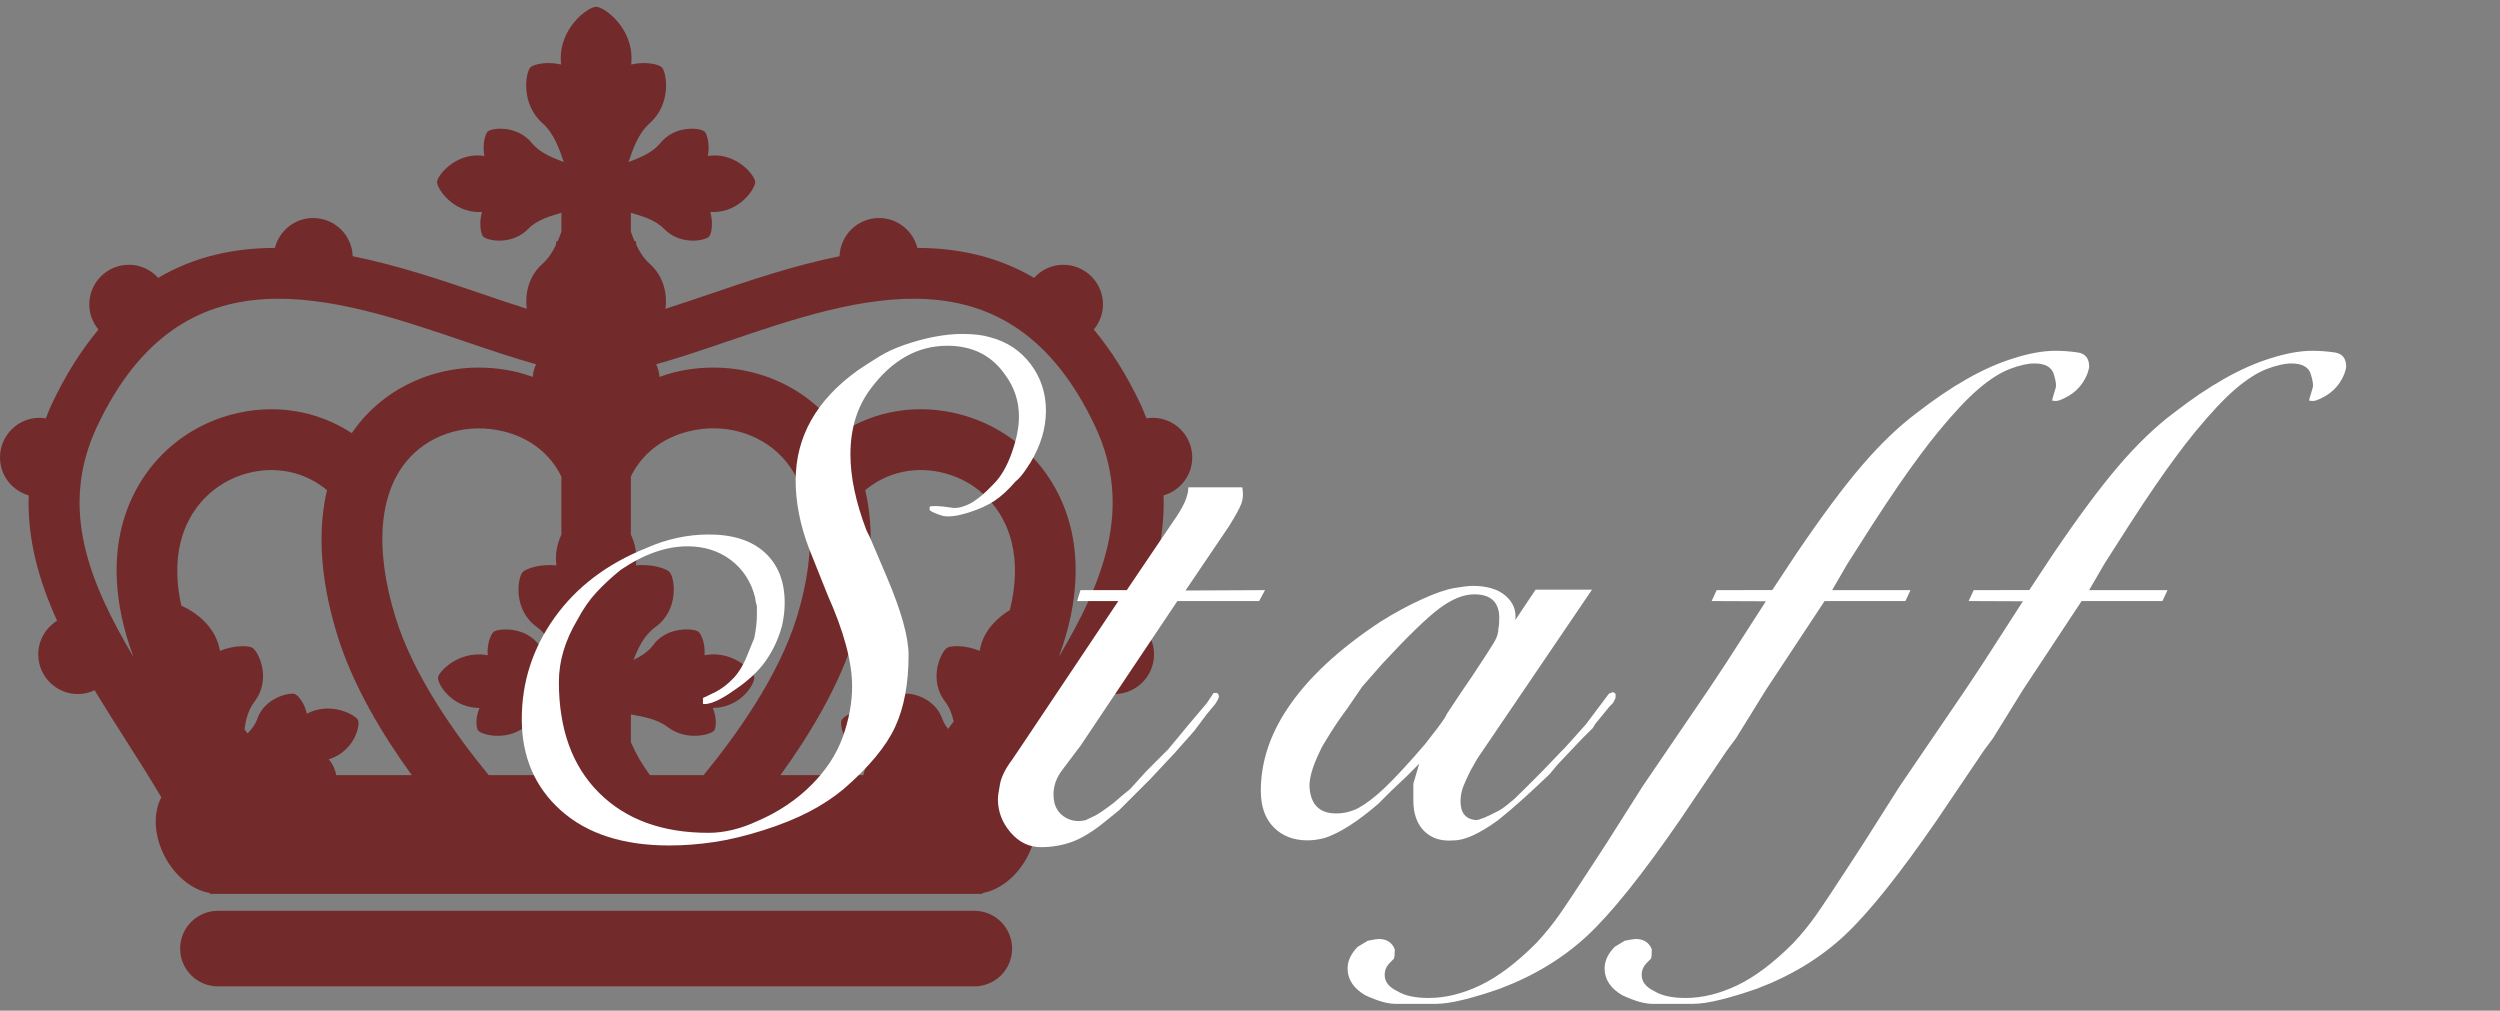
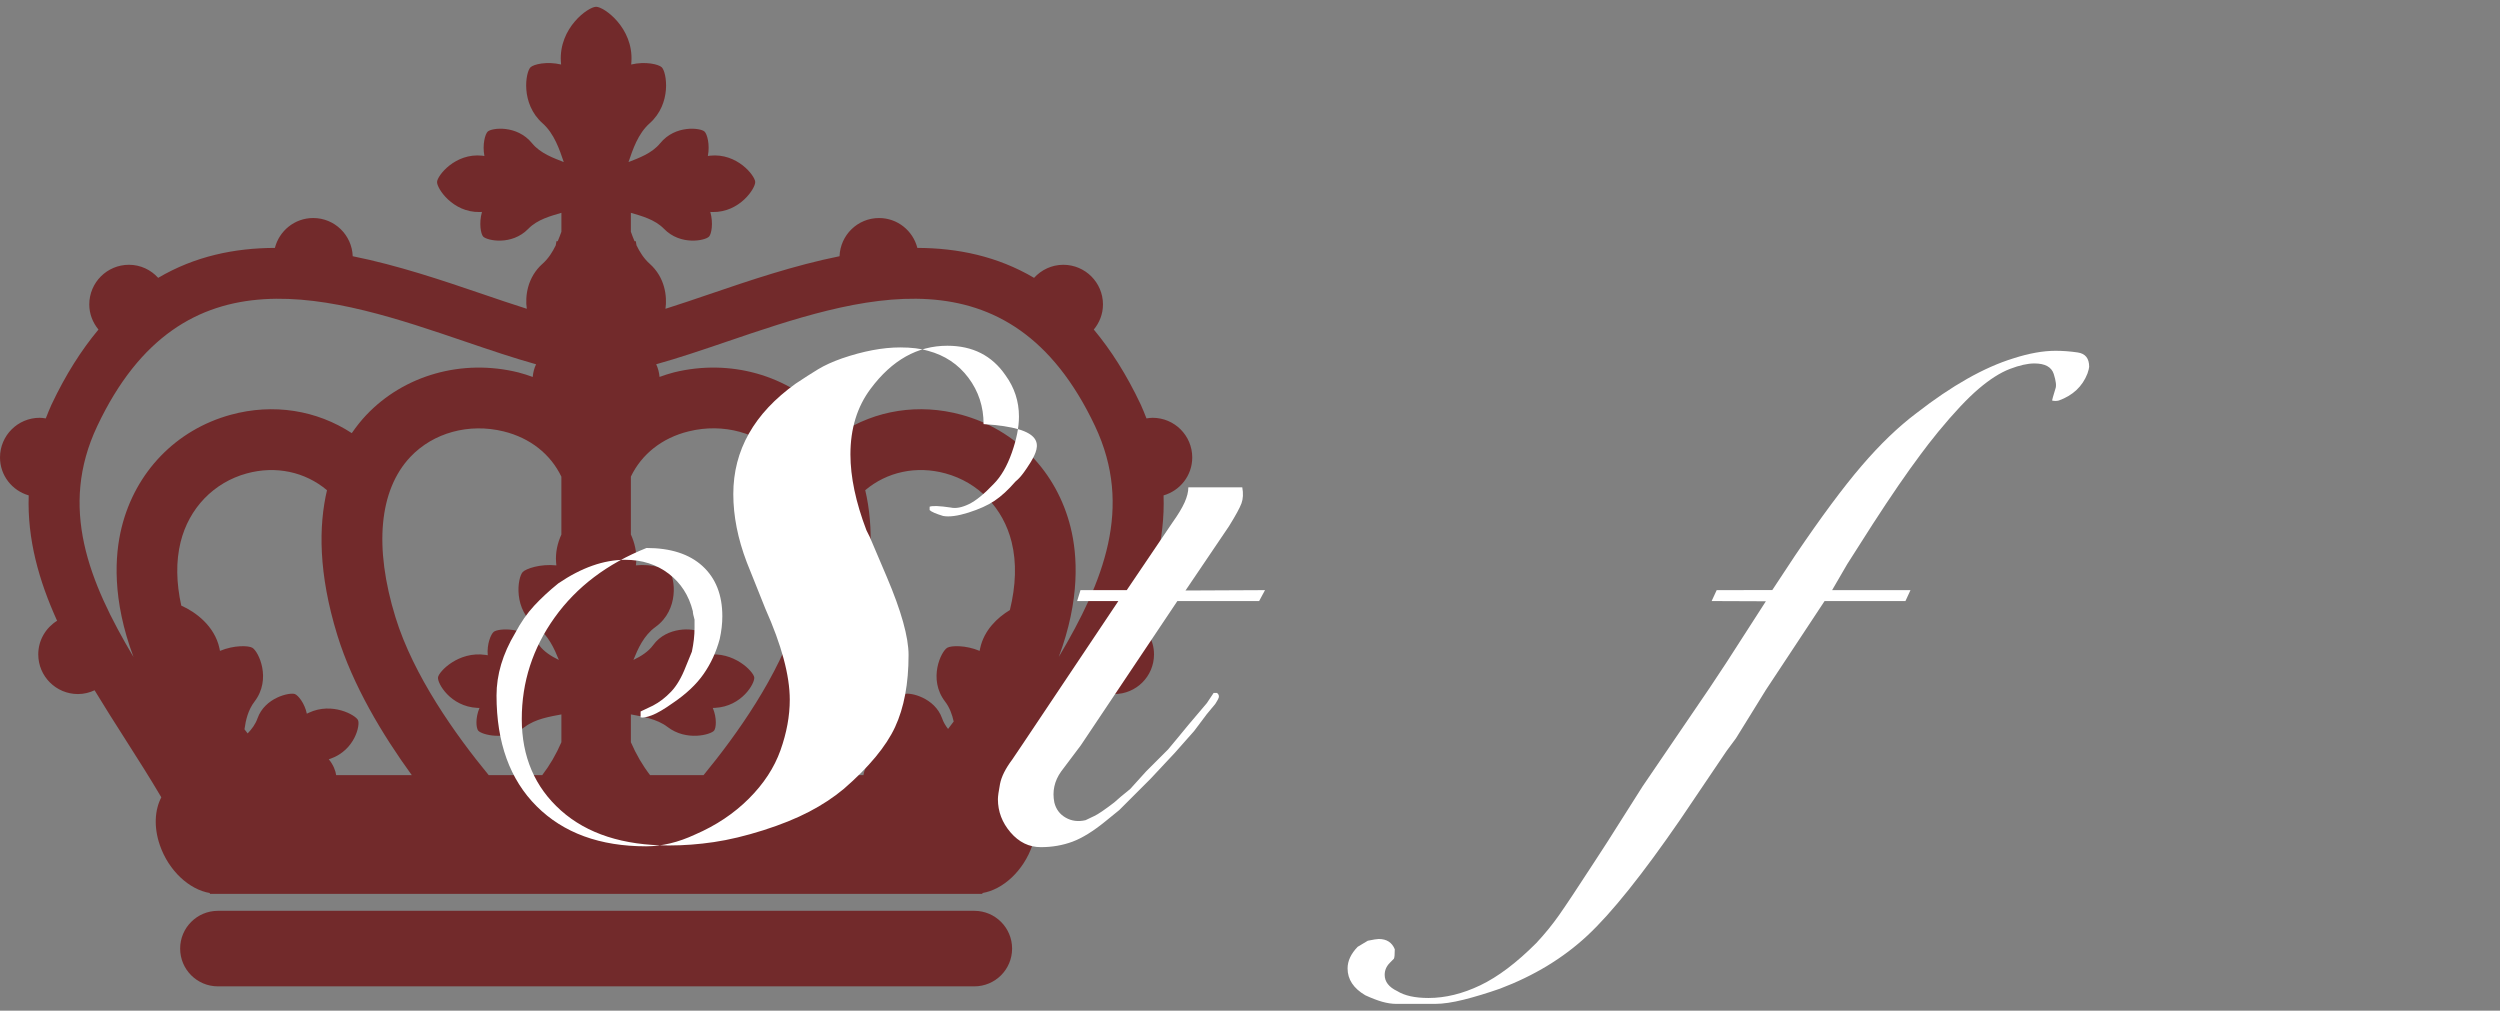
<svg xmlns="http://www.w3.org/2000/svg" version="1.1" id="レイヤー_1" x="0px" y="0px" viewBox="0 0 188 76" style="enable-background:new 0 0 188 76;" xml:space="preserve">
  <rect x="0" y="0" width="188" height="76" fill="#808080" stroke="none" />
  <style type="text/css">
	.st0{fill:#FFFFFF;}
	.st1{fill:#722A2B;}
	.st2{opacity:0.25;}
</style>
  <g>
    <g>
      <path class="st1" d="M73.27,68.494H16.387c-1.568,0-2.84,1.271-2.84,2.84s1.271,2.84,2.84,2.84H73.27    c1.568,0,2.84-1.271,2.84-2.84S74.838,68.494,73.27,68.494z" />
      <path class="st1" d="M89.657,34.401c0-1.648-1.336-2.983-2.983-2.983c-0.157,0-0.308,0.023-0.459,0.046    c-0.14-0.346-0.266-0.69-0.431-1.04c-1.068-2.262-2.255-4.115-3.53-5.642c0.425-0.516,0.69-1.167,0.69-1.887    c0-1.648-1.336-2.983-2.983-2.983c-0.874,0-1.653,0.383-2.199,0.982c-2.755-1.625-5.739-2.243-8.777-2.252    c-0.33-1.289-1.489-2.246-2.88-2.246c-1.609,0-2.912,1.277-2.972,2.872c-3.409,0.685-6.745,1.818-9.756,2.844    c-1.143,0.39-2.262,0.769-3.334,1.109c0.132-0.912-0.024-2.355-1.19-3.39c-0.435-0.387-0.742-0.877-0.988-1.384l-0.054-0.311    h-0.094c-0.104-0.241-0.193-0.479-0.276-0.712v-1.42c0.771,0.229,1.802,0.492,2.49,1.201c1.246,1.286,3.114,0.888,3.393,0.582    c0.176-0.191,0.331-0.996,0.091-1.849c0.058,0.004,0.117,0.005,0.176,0.006c2.04,0.034,3.223-1.791,3.202-2.262    c-0.02-0.472-1.358-2.186-3.388-1.977c-0.059,0.006-0.117,0.013-0.174,0.025c0.168-0.874-0.06-1.662-0.25-1.837    c-0.305-0.281-2.201-0.516-3.333,0.876c-0.623,0.769-1.635,1.122-2.384,1.418c0.319-0.934,0.709-2.134,1.59-2.915    c1.676-1.487,1.28-3.843,0.915-4.208c-0.231-0.23-1.225-0.468-2.304-0.214c0.007-0.075,0.011-0.148,0.017-0.22    c0.152-2.544-2.063-4.121-2.653-4.121c-0.591,0-2.804,1.577-2.653,4.121c0.005,0.072,0.01,0.145,0.018,0.22    c-1.079-0.254-2.074-0.016-2.304,0.214c-0.367,0.366-0.763,2.721,0.912,4.208c0.882,0.782,1.272,1.981,1.593,2.915    c-0.749-0.296-1.762-0.649-2.387-1.418c-1.13-1.392-3.026-1.158-3.331-0.876c-0.19,0.175-0.416,0.963-0.251,1.837    c-0.059-0.011-0.115-0.018-0.176-0.025c-2.026-0.209-3.364,1.504-3.385,1.977c-0.021,0.472,1.162,2.296,3.202,2.262    c0.06-0.001,0.118-0.002,0.176-0.006c-0.241,0.854-0.084,1.658,0.088,1.849c0.281,0.306,2.148,0.705,3.397-0.582    c0.686-0.709,1.718-0.972,2.489-1.201v1.421c-0.083,0.233-0.172,0.471-0.276,0.711h-0.095l-0.054,0.311    c-0.246,0.507-0.554,0.997-0.99,1.383c-1.166,1.035-1.321,2.477-1.188,3.39c-1.073-0.339-2.191-0.719-3.334-1.109    c-3.011-1.026-6.347-2.158-9.756-2.843c-0.059-1.595-1.362-2.873-2.972-2.873c-1.392,0-2.551,0.958-2.881,2.247    c-3.038,0.009-6.021,0.626-8.776,2.252c-0.546-0.6-1.325-0.983-2.199-0.983c-1.648,0-2.983,1.336-2.983,2.983    c0,0.72,0.266,1.372,0.691,1.888c-1.275,1.527-2.462,3.381-3.53,5.642c-0.165,0.35-0.291,0.694-0.431,1.04    c-0.151-0.023-0.302-0.046-0.459-0.046C1.336,31.418,0,32.754,0,34.401c0,1.36,0.915,2.494,2.159,2.853    c-0.116,3.289,0.765,6.409,2.134,9.427c-0.847,0.526-1.416,1.458-1.416,2.529c0,1.648,1.336,2.983,2.983,2.983    c0.449,0,0.871-0.106,1.253-0.284c0.744,1.23,1.518,2.449,2.292,3.661c0.952,1.491,1.877,2.946,2.726,4.389    c-0.495,0.939-0.58,2.242-0.108,3.605c0.669,1.93,2.22,3.338,3.758,3.592v0.061h58.096v-0.061    c1.538-0.253,3.089-1.662,3.758-3.592c0.473-1.363,0.387-2.666-0.108-3.606c0.849-1.443,1.773-2.897,2.726-4.388    c0.774-1.211,1.548-2.431,2.292-3.66c0.382,0.178,0.804,0.284,1.253,0.284c1.648,0,2.983-1.336,2.983-2.983    c0-1.071-0.569-2.002-1.416-2.529c1.369-3.018,2.25-6.139,2.134-9.427C88.742,36.895,89.657,35.761,89.657,34.401z M64.292,47.755    c1.426-4.635,1.405-8.205,0.774-10.893c1.641-1.381,3.846-1.86,6.032-1.262c2.485,0.68,4.346,2.61,4.977,5.163    c0.383,1.546,0.321,3.268-0.131,5.112c-0.943,0.569-1.936,1.51-2.233,2.86c-0.018,0.071-0.031,0.142-0.042,0.211    c-1.055-0.442-2.141-0.406-2.433-0.236c-0.468,0.271-1.463,2.353-0.168,4.044c0.348,0.455,0.534,0.978,0.65,1.503    c-0.136,0.185-0.282,0.372-0.423,0.559c-0.188-0.241-0.346-0.502-0.445-0.789c-0.551-1.574-2.429-1.979-2.814-1.835    c-0.241,0.09-0.735,0.688-0.897,1.478c-0.049-0.026-0.1-0.049-0.154-0.074c-1.757-0.822-3.522,0.18-3.696,0.56    c-0.175,0.379,0.242,2.239,2.042,2.888c0.053,0.02,0.106,0.037,0.158,0.053c-0.349,0.422-0.513,0.878-0.558,1.194h-6.24    C60.894,55.252,63.125,51.547,64.292,47.755z M24.723,57.097c0.052-0.017,0.105-0.033,0.158-0.053    c1.8-0.649,2.217-2.509,2.042-2.888c-0.174-0.38-1.939-1.381-3.696-0.56c-0.054,0.025-0.104,0.048-0.154,0.074    c-0.161-0.79-0.655-1.388-0.897-1.478c-0.386-0.144-2.263,0.261-2.814,1.835c-0.148,0.425-0.423,0.797-0.738,1.126    c-0.08-0.103-0.161-0.207-0.239-0.31c0.096-0.71,0.279-1.464,0.758-2.089c1.295-1.691,0.3-3.773-0.168-4.044    c-0.292-0.169-1.378-0.206-2.433,0.236c-0.011-0.069-0.025-0.14-0.042-0.211c-0.366-1.663-1.783-2.713-2.867-3.194    c-0.379-1.718-0.41-3.325-0.051-4.778c0.631-2.552,2.492-4.482,4.977-5.163c2.187-0.598,4.391-0.118,6.032,1.263    c-0.631,2.688-0.652,6.258,0.774,10.892c1.167,3.792,3.398,7.497,5.603,10.536h-5.687C25.237,57.974,25.073,57.519,24.723,57.097z     M42.216,35.846v4.352c-0.285,0.627-0.456,1.333-0.398,2.093c0.002,0.077,0.01,0.153,0.021,0.226    c-1.2-0.126-2.288,0.242-2.531,0.501c-0.388,0.416-0.761,2.822,1.063,4.135c0.87,0.628,1.314,1.627,1.656,2.474    c-0.562-0.27-1.124-0.615-1.492-1.121c-1.034-1.422-3.053-1.26-3.4-0.997c-0.214,0.164-0.533,0.919-0.456,1.766    c-0.056-0.012-0.116-0.019-0.176-0.028c-2.025-0.295-3.503,1.253-3.565,1.69c-0.06,0.436,0.925,2.187,2.943,2.295    c0.058,0.004,0.118,0.005,0.176,0.006c-0.326,0.77-0.251,1.519-0.096,1.706c0.247,0.302,2.079,0.816,3.499-0.275    c0.796-0.611,1.911-0.785,2.757-0.945v2.09c-0.394,0.913-0.882,1.746-1.444,2.478h-4.02c-2.508-3.049-5.665-7.489-7.016-11.881    c-1.627-5.284-1.227-9.565,1.123-12.052c1.725-1.824,4.41-2.559,7.013-1.918C39.874,32.934,41.403,34.155,42.216,35.846z     M59.922,46.41c-1.351,4.392-4.508,8.832-7.016,11.881h-4.02c-0.562-0.732-1.05-1.564-1.445-2.478v-2.09    c0.847,0.16,1.962,0.333,2.759,0.945c1.42,1.092,3.252,0.577,3.499,0.275c0.153-0.186,0.228-0.936-0.097-1.706    c0.058-0.001,0.116-0.002,0.176-0.006c2.015-0.108,3.002-1.859,2.941-2.295c-0.06-0.437-1.538-1.985-3.563-1.69    c-0.062,0.009-0.12,0.016-0.178,0.028c0.077-0.847-0.24-1.602-0.456-1.766c-0.346-0.263-2.365-0.425-3.4,0.997    c-0.367,0.506-0.927,0.852-1.49,1.121c0.342-0.847,0.784-1.846,1.656-2.474c1.822-1.314,1.451-3.719,1.061-4.135    c-0.243-0.26-1.329-0.627-2.529-0.501c0.01-0.073,0.018-0.149,0.021-0.226c0.058-0.761-0.115-1.469-0.4-2.097v-4.351    c0.813-1.69,2.342-2.91,4.345-3.403c2.603-0.643,5.288,0.093,7.013,1.918C61.148,36.846,61.547,41.126,59.922,46.41z M7.31,32.048    c6.421-13.604,17.748-9.743,27.744-6.338c1.823,0.621,3.589,1.219,5.258,1.684c-0.139,0.293-0.222,0.614-0.252,0.952    c-0.359-0.126-0.718-0.251-1.095-0.344c-4.201-1.034-8.577,0.199-11.429,3.217c-0.344,0.365-0.716,0.818-1.082,1.352    c-2.637-1.725-5.892-2.258-9.101-1.381c-4.105,1.124-7.173,4.292-8.208,8.475c-0.522,2.111-0.722,5.413,0.893,9.739    C6.669,43.729,4.424,38.158,7.31,32.048z M79.621,49.399c1.613-4.323,1.413-7.624,0.891-9.734    c-1.035-4.183-4.103-7.351-8.208-8.475c-3.213-0.879-6.465-0.345-9.101,1.38c-0.366-0.534-0.737-0.987-1.081-1.352    c-2.851-3.018-7.229-4.248-11.429-3.218c-0.377,0.093-0.736,0.218-1.095,0.344c-0.03-0.338-0.114-0.658-0.252-0.952    c1.669-0.464,3.436-1.063,5.258-1.684c9.994-3.403,21.323-7.264,27.744,6.337C85.232,38.156,82.989,43.726,79.621,49.399z" />
    </g>
    <g>
      <g>
-         <path class="st0" d="M77.513,34.745c-0.212,0.339-0.38,0.592-0.507,0.761c-0.212,0.296-0.423,0.528-0.634,0.697     c-0.55,0.634-1.077,1.119-1.584,1.457c-0.507,0.339-1.162,0.634-1.965,0.888c-0.803,0.253-1.437,0.338-1.9,0.253     c-0.55-0.168-0.888-0.316-1.015-0.443v-0.254c0.211-0.084,0.739-0.063,1.585,0.063c0.38,0.085,0.833,0,1.362-0.253     c0.527-0.254,1.15-0.761,1.869-1.521c0.549-0.548,1.003-1.33,1.362-2.345c0.358-1.014,0.539-1.922,0.539-2.725     c0-1.141-0.339-2.175-1.014-3.105C74.598,26.74,73.141,26,71.24,26c-2.239,0-4.161,1.077-5.767,3.232     c-1.014,1.353-1.521,3-1.521,4.942c0,1.69,0.4,3.592,1.204,5.703l0.253,0.507l1.268,2.979c1.098,2.577,1.647,4.541,1.647,5.893     c0,2.155-0.339,3.961-1.014,5.418c-0.677,1.458-1.965,3.011-3.865,4.658c-0.761,0.634-1.627,1.204-2.599,1.711     c-0.973,0.507-2.123,0.973-3.453,1.395c-1.331,0.421-2.567,0.718-3.708,0.887c-1.141,0.168-2.26,0.254-3.358,0.254     c-3.464,0-6.179-0.877-8.143-2.63c-1.965-1.753-2.947-4.045-2.947-6.876c0-2.788,0.824-5.333,2.472-7.636s3.95-4.045,6.907-5.229     c1.521-0.675,3.084-1.014,4.689-1.014c1.816,0,3.221,0.454,4.214,1.362c0.992,0.909,1.489,2.166,1.489,3.771     c0,0.55-0.065,1.12-0.196,1.711c-0.261,0.973-0.665,1.849-1.21,2.63c-0.544,0.782-1.318,1.511-2.32,2.187     c-0.654,0.465-1.179,0.771-1.57,0.919c-0.393,0.148-0.676,0.201-0.85,0.158v-0.254v-0.189l0.931-0.443     c0.487-0.254,0.941-0.603,1.362-1.046s0.787-1.066,1.098-1.869l0.466-1.141c0.133-0.634,0.199-1.226,0.199-1.774     c0-0.211,0-0.422,0-0.634c-0.085-0.295-0.128-0.507-0.128-0.634c-0.297-1.183-0.901-2.123-1.812-2.82     c-0.913-0.697-2.006-1.046-3.277-1.046c-1.613,0-3.29,0.593-5.028,1.774c-0.68,0.55-1.283,1.109-1.814,1.68     c-0.53,0.57-1.008,1.258-1.432,2.06c-0.934,1.563-1.399,3.127-1.399,4.689c0,3.549,1.006,6.327,3.019,8.333     c2.012,2.007,4.756,3.01,8.23,3.01c0.592,0,1.195-0.073,1.811-0.222c0.614-0.147,1.239-0.369,1.874-0.665     c1.567-0.676,2.913-1.573,4.036-2.693c1.123-1.119,1.917-2.334,2.384-3.644c0.465-1.31,0.698-2.576,0.698-3.803     c0-1.815-0.612-4.097-1.837-6.844l-0.507-1.268l-0.888-2.218c-0.676-1.774-1.014-3.485-1.014-5.133     c0-3.296,1.562-6.062,4.689-8.302c0.634-0.422,1.192-0.781,1.679-1.077c0.485-0.295,1.088-0.57,1.807-0.824     c1.604-0.548,3.062-0.823,4.372-0.823c0.845,0,1.542,0.085,2.091,0.253c1.268,0.339,2.282,1.015,3.042,2.028     c0.761,1.014,1.141,2.176,1.141,3.485C78.654,32.189,78.274,33.477,77.513,34.745z" />
+         <path class="st0" d="M77.513,34.745c-0.212,0.339-0.38,0.592-0.507,0.761c-0.212,0.296-0.423,0.528-0.634,0.697     c-0.55,0.634-1.077,1.119-1.584,1.457c-0.507,0.339-1.162,0.634-1.965,0.888c-0.803,0.253-1.437,0.338-1.9,0.253     c-0.55-0.168-0.888-0.316-1.015-0.443v-0.254c0.211-0.084,0.739-0.063,1.585,0.063c0.38,0.085,0.833,0,1.362-0.253     c0.527-0.254,1.15-0.761,1.869-1.521c0.549-0.548,1.003-1.33,1.362-2.345c0.358-1.014,0.539-1.922,0.539-2.725     c0-1.141-0.339-2.175-1.014-3.105C74.598,26.74,73.141,26,71.24,26c-2.239,0-4.161,1.077-5.767,3.232     c-1.014,1.353-1.521,3-1.521,4.942c0,1.69,0.4,3.592,1.204,5.703l0.253,0.507l1.268,2.979c1.098,2.577,1.647,4.541,1.647,5.893     c0,2.155-0.339,3.961-1.014,5.418c-0.677,1.458-1.965,3.011-3.865,4.658c-0.761,0.634-1.627,1.204-2.599,1.711     c-0.973,0.507-2.123,0.973-3.453,1.395c-1.331,0.421-2.567,0.718-3.708,0.887c-1.141,0.168-2.26,0.254-3.358,0.254     c-3.464,0-6.179-0.877-8.143-2.63c-1.965-1.753-2.947-4.045-2.947-6.876c0-2.788,0.824-5.333,2.472-7.636s3.95-4.045,6.907-5.229     c1.816,0,3.221,0.454,4.214,1.362c0.992,0.909,1.489,2.166,1.489,3.771     c0,0.55-0.065,1.12-0.196,1.711c-0.261,0.973-0.665,1.849-1.21,2.63c-0.544,0.782-1.318,1.511-2.32,2.187     c-0.654,0.465-1.179,0.771-1.57,0.919c-0.393,0.148-0.676,0.201-0.85,0.158v-0.254v-0.189l0.931-0.443     c0.487-0.254,0.941-0.603,1.362-1.046s0.787-1.066,1.098-1.869l0.466-1.141c0.133-0.634,0.199-1.226,0.199-1.774     c0-0.211,0-0.422,0-0.634c-0.085-0.295-0.128-0.507-0.128-0.634c-0.297-1.183-0.901-2.123-1.812-2.82     c-0.913-0.697-2.006-1.046-3.277-1.046c-1.613,0-3.29,0.593-5.028,1.774c-0.68,0.55-1.283,1.109-1.814,1.68     c-0.53,0.57-1.008,1.258-1.432,2.06c-0.934,1.563-1.399,3.127-1.399,4.689c0,3.549,1.006,6.327,3.019,8.333     c2.012,2.007,4.756,3.01,8.23,3.01c0.592,0,1.195-0.073,1.811-0.222c0.614-0.147,1.239-0.369,1.874-0.665     c1.567-0.676,2.913-1.573,4.036-2.693c1.123-1.119,1.917-2.334,2.384-3.644c0.465-1.31,0.698-2.576,0.698-3.803     c0-1.815-0.612-4.097-1.837-6.844l-0.507-1.268l-0.888-2.218c-0.676-1.774-1.014-3.485-1.014-5.133     c0-3.296,1.562-6.062,4.689-8.302c0.634-0.422,1.192-0.781,1.679-1.077c0.485-0.295,1.088-0.57,1.807-0.824     c1.604-0.548,3.062-0.823,4.372-0.823c0.845,0,1.542,0.085,2.091,0.253c1.268,0.339,2.282,1.015,3.042,2.028     c0.761,1.014,1.141,2.176,1.141,3.485C78.654,32.189,78.274,33.477,77.513,34.745z" />
        <path class="st0" d="M95.129,44.378l-0.443,0.823l-6.148-0.002l-7.264,10.854L79.8,58.012c-0.511,0.717-0.682,1.496-0.513,2.339     c0.126,0.506,0.411,0.886,0.855,1.138c0.443,0.254,0.94,0.316,1.489,0.189c0.169-0.084,0.391-0.19,0.665-0.317     c0.275-0.126,0.771-0.464,1.489-1.014l0.507-0.443l0.697-0.57l1.204-1.331l1.647-1.647l0.634-0.761l0.887-1.077l1.395-1.647     l0.507-0.761h0.253c0.169,0.127,0.19,0.297,0.063,0.508l-0.189,0.316l-0.317,0.38l-0.316,0.381l-0.951,1.267l-1.457,1.648     l-1.838,1.964l-1.901,1.901l-0.443,0.443l-1.014,0.824c-0.929,0.76-1.764,1.277-2.503,1.553     c-0.739,0.273-1.531,0.411-2.377,0.411c-0.887,0-1.647-0.37-2.281-1.108c-0.634-0.739-0.95-1.573-0.95-2.502     c0-0.211,0.054-0.592,0.158-1.141c0.106-0.549,0.413-1.162,0.92-1.838l0.767-1.137l7.213-10.781l-3.101,0.003l0.253-0.823     l3.481-0.003l3.425-5.067c0.423-0.591,0.729-1.098,0.92-1.521c0.19-0.422,0.285-0.802,0.285-1.141h4.056     c0.084,0.466,0.063,0.869-0.062,1.208c-0.126,0.34-0.438,0.912-0.938,1.717l-3.269,4.834L95.129,44.378z" />
-         <path class="st0" d="M121.491,52.171v0.315l-0.19,0.378l-0.255,0.253l-1.081,1.322l-0.191,0.315l-0.764,0.756l-0.954,1.008     l-0.954,1.01l-0.573,0.692l-1.272,1.197c-0.637,0.588-1.178,1.071-1.623,1.449c-0.445,0.379-0.774,0.651-0.986,0.819     c-1.4,1.008-2.503,1.512-3.31,1.512c-0.934,0.084-1.676-0.146-2.228-0.688c-0.552-0.544-0.826-1.317-0.826-2.321v-1.254     l0.443-1.504l-0.94,0.94l-1.191,1.128l-0.94,0.94c-1.547,1.337-2.885,2.193-4.014,2.57c-0.459,0.124-0.897,0.188-1.316,0.188     c-1.045,0-1.892-0.326-2.54-0.979c-0.646-0.652-0.972-1.568-0.972-2.748c0-2.105,0.656-4.146,1.965-6.126     c1.521-2.315,3.888-4.526,7.098-6.632c1.014-0.632,2.027-1.179,3.041-1.642c1.015-0.464,1.838-0.748,2.472-0.853     c0.634-0.105,1.077-0.159,1.331-0.159c1.098,0,1.933,0.25,2.503,0.747s0.812,1.104,0.729,1.822l1.521-2.281h4.245l-8.618,12.695     l-0.507,0.889c-0.212,0.424-0.391,0.815-0.538,1.175c-0.149,0.36-0.223,0.751-0.223,1.174c0,0.847,0.381,1.312,1.141,1.396     c0.254,0,0.824-0.231,1.711-0.697c0.296-0.168,0.612-0.401,0.951-0.697c0.084-0.041,0.443-0.38,1.077-1.014l1.268-1.268     l1.394-1.457l0.254-0.254l0.634-0.697l1.014-1.141l1.331-1.774l0.38-0.507l0.317-0.126L121.491,52.171z M112.682,47.239     c0.042-0.169,0.063-0.424,0.063-0.764c0-1.187-0.628-1.781-1.884-1.781c-0.796,0-1.664,0.351-2.607,1.05     c-0.942,0.7-2.376,2.089-4.302,4.167l-1.005,1.146l-0.503,0.572l-1.13,1.653c-0.419,0.553-0.849,1.178-1.288,1.877     c-0.44,0.7-0.681,1.113-0.722,1.24c-0.335,0.679-0.565,1.262-0.692,1.749c-0.125,0.488-0.167,0.881-0.125,1.178     c0.125,1.229,0.79,1.845,1.995,1.845c0.457,0,0.904-0.084,1.341-0.255c0.436-0.169,0.997-0.54,1.684-1.112     c0.686-0.573,1.61-1.517,2.775-2.831l0.887-1.019c0.465-0.594,0.761-0.975,0.887-1.146c0.422-0.55,0.676-0.933,0.761-1.145     l1.141-1.718l0.697-1.018c0.929-1.399,1.499-2.279,1.711-2.64C112.577,47.929,112.682,47.579,112.682,47.239z" />
        <path class="st0" d="M156.977,28.092c-0.38,0.972-1.099,1.647-2.154,2.027c-0.169,0.043-0.339,0.043-0.507,0l0.063-0.253     l0.189-0.634c0.085-0.211,0.042-0.58-0.126-1.109c-0.17-0.527-0.656-0.792-1.458-0.792c-0.507,0-1.12,0.138-1.838,0.412     c-0.719,0.275-1.5,0.771-2.345,1.489c-0.845,0.719-1.859,1.796-3.041,3.231c-0.55,0.677-0.993,1.247-1.331,1.711     c-1.014,1.353-2.218,3.105-3.612,5.26l-1.9,2.979l-1.142,1.965h5.894l-0.38,0.823l-6.082,0.001l-2.373,3.594l-2.045,3.094     l-1.109,1.796l-1.139,1.838l-0.702,0.948l-3.502,5.186c-2.826,4.103-5.147,7.001-6.962,8.694     c-1.813,1.692-4.007,3.024-6.582,3.998c-0.97,0.339-1.877,0.613-2.722,0.826c-0.843,0.21-1.561,0.316-2.151,0.316h-1.202h-1.013     h-0.696c-0.337,0-0.695-0.055-1.076-0.162c-0.379-0.11-0.801-0.272-1.266-0.488c-0.885-0.521-1.329-1.193-1.329-2.018     c0-0.563,0.254-1.105,0.761-1.626l0.761-0.456c0.423-0.087,0.697-0.13,0.823-0.13c0.593,0,0.993,0.257,1.204,0.771     c0,0.386-0.021,0.621-0.063,0.707l-0.316,0.322c-0.254,0.257-0.38,0.558-0.38,0.899c0,0.515,0.316,0.921,0.95,1.223     c0.55,0.342,1.331,0.514,2.345,0.514c1.268,0,2.566-0.319,3.897-0.955c1.33-0.637,2.735-1.697,4.214-3.181     c0.634-0.68,1.204-1.379,1.711-2.1s1.395-2.058,2.661-4.008l0.951-1.464l2.661-4.199l5.036-7.395l1.261-1.905l2.978-4.626     l-4.078-0.016l0.38-0.823l4.18-0.002l1.714-2.597c1.943-2.872,3.612-5.122,5.007-6.749c1.394-1.626,2.767-2.946,4.119-3.96     c2.661-2.07,5.09-3.443,7.287-4.119c1.183-0.381,2.238-0.57,3.168-0.57c0.549,0,1.109,0.042,1.68,0.126     c0.57,0.086,0.855,0.444,0.855,1.078C157.104,27.67,157.061,27.838,156.977,28.092z" />
-         <path class="st0" d="M176.304,28.092c-0.381,0.972-1.1,1.647-2.154,2.027c-0.17,0.043-0.339,0.043-0.508,0l0.063-0.253     l0.19-0.634c0.084-0.211,0.042-0.58-0.127-1.109c-0.169-0.527-0.655-0.792-1.457-0.792c-0.507,0-1.12,0.138-1.838,0.412     c-0.719,0.275-1.5,0.771-2.345,1.489c-0.846,0.719-1.859,1.796-3.042,3.231c-0.55,0.677-0.993,1.247-1.331,1.711     c-1.014,1.353-2.218,3.105-3.611,5.26l-1.901,2.979l-1.141,1.965h5.894l-0.381,0.823l-6.081,0.001l-2.373,3.594l-2.045,3.094     l-1.11,1.796l-1.139,1.838l-0.702,0.948l-3.502,5.186c-2.825,4.103-5.146,7.001-6.962,8.694     c-1.812,1.692-4.007,3.024-6.581,3.998c-0.971,0.339-1.877,0.613-2.722,0.826c-0.843,0.21-1.561,0.316-2.152,0.316h-1.201h-1.014     h-0.695c-0.337,0-0.695-0.055-1.077-0.162c-0.379-0.11-0.801-0.272-1.265-0.488c-0.886-0.521-1.329-1.193-1.329-2.018     c0-0.563,0.254-1.105,0.761-1.626l0.76-0.456c0.423-0.087,0.697-0.13,0.824-0.13c0.592,0,0.993,0.257,1.204,0.771     c0,0.386-0.021,0.621-0.063,0.707l-0.317,0.322c-0.253,0.257-0.38,0.558-0.38,0.899c0,0.515,0.317,0.921,0.951,1.223     c0.549,0.342,1.33,0.514,2.344,0.514c1.268,0,2.567-0.319,3.897-0.955c1.331-0.637,2.736-1.697,4.214-3.181     c0.634-0.68,1.204-1.379,1.711-2.1c0.508-0.721,1.395-2.058,2.662-4.008l0.95-1.464l2.662-4.199l5.035-7.395l1.261-1.905     l2.979-4.626l-4.078-0.016l0.38-0.823l4.18-0.002l1.714-2.597c1.942-2.872,3.612-5.122,5.006-6.749     c1.395-1.626,2.767-2.946,4.119-3.96c2.661-2.07,5.091-3.443,7.287-4.119c1.183-0.381,2.239-0.57,3.169-0.57     c0.549,0,1.109,0.042,1.68,0.126c0.57,0.086,0.855,0.444,0.855,1.078C176.431,27.67,176.388,27.838,176.304,28.092z" />
      </g>
    </g>
  </g>
</svg>